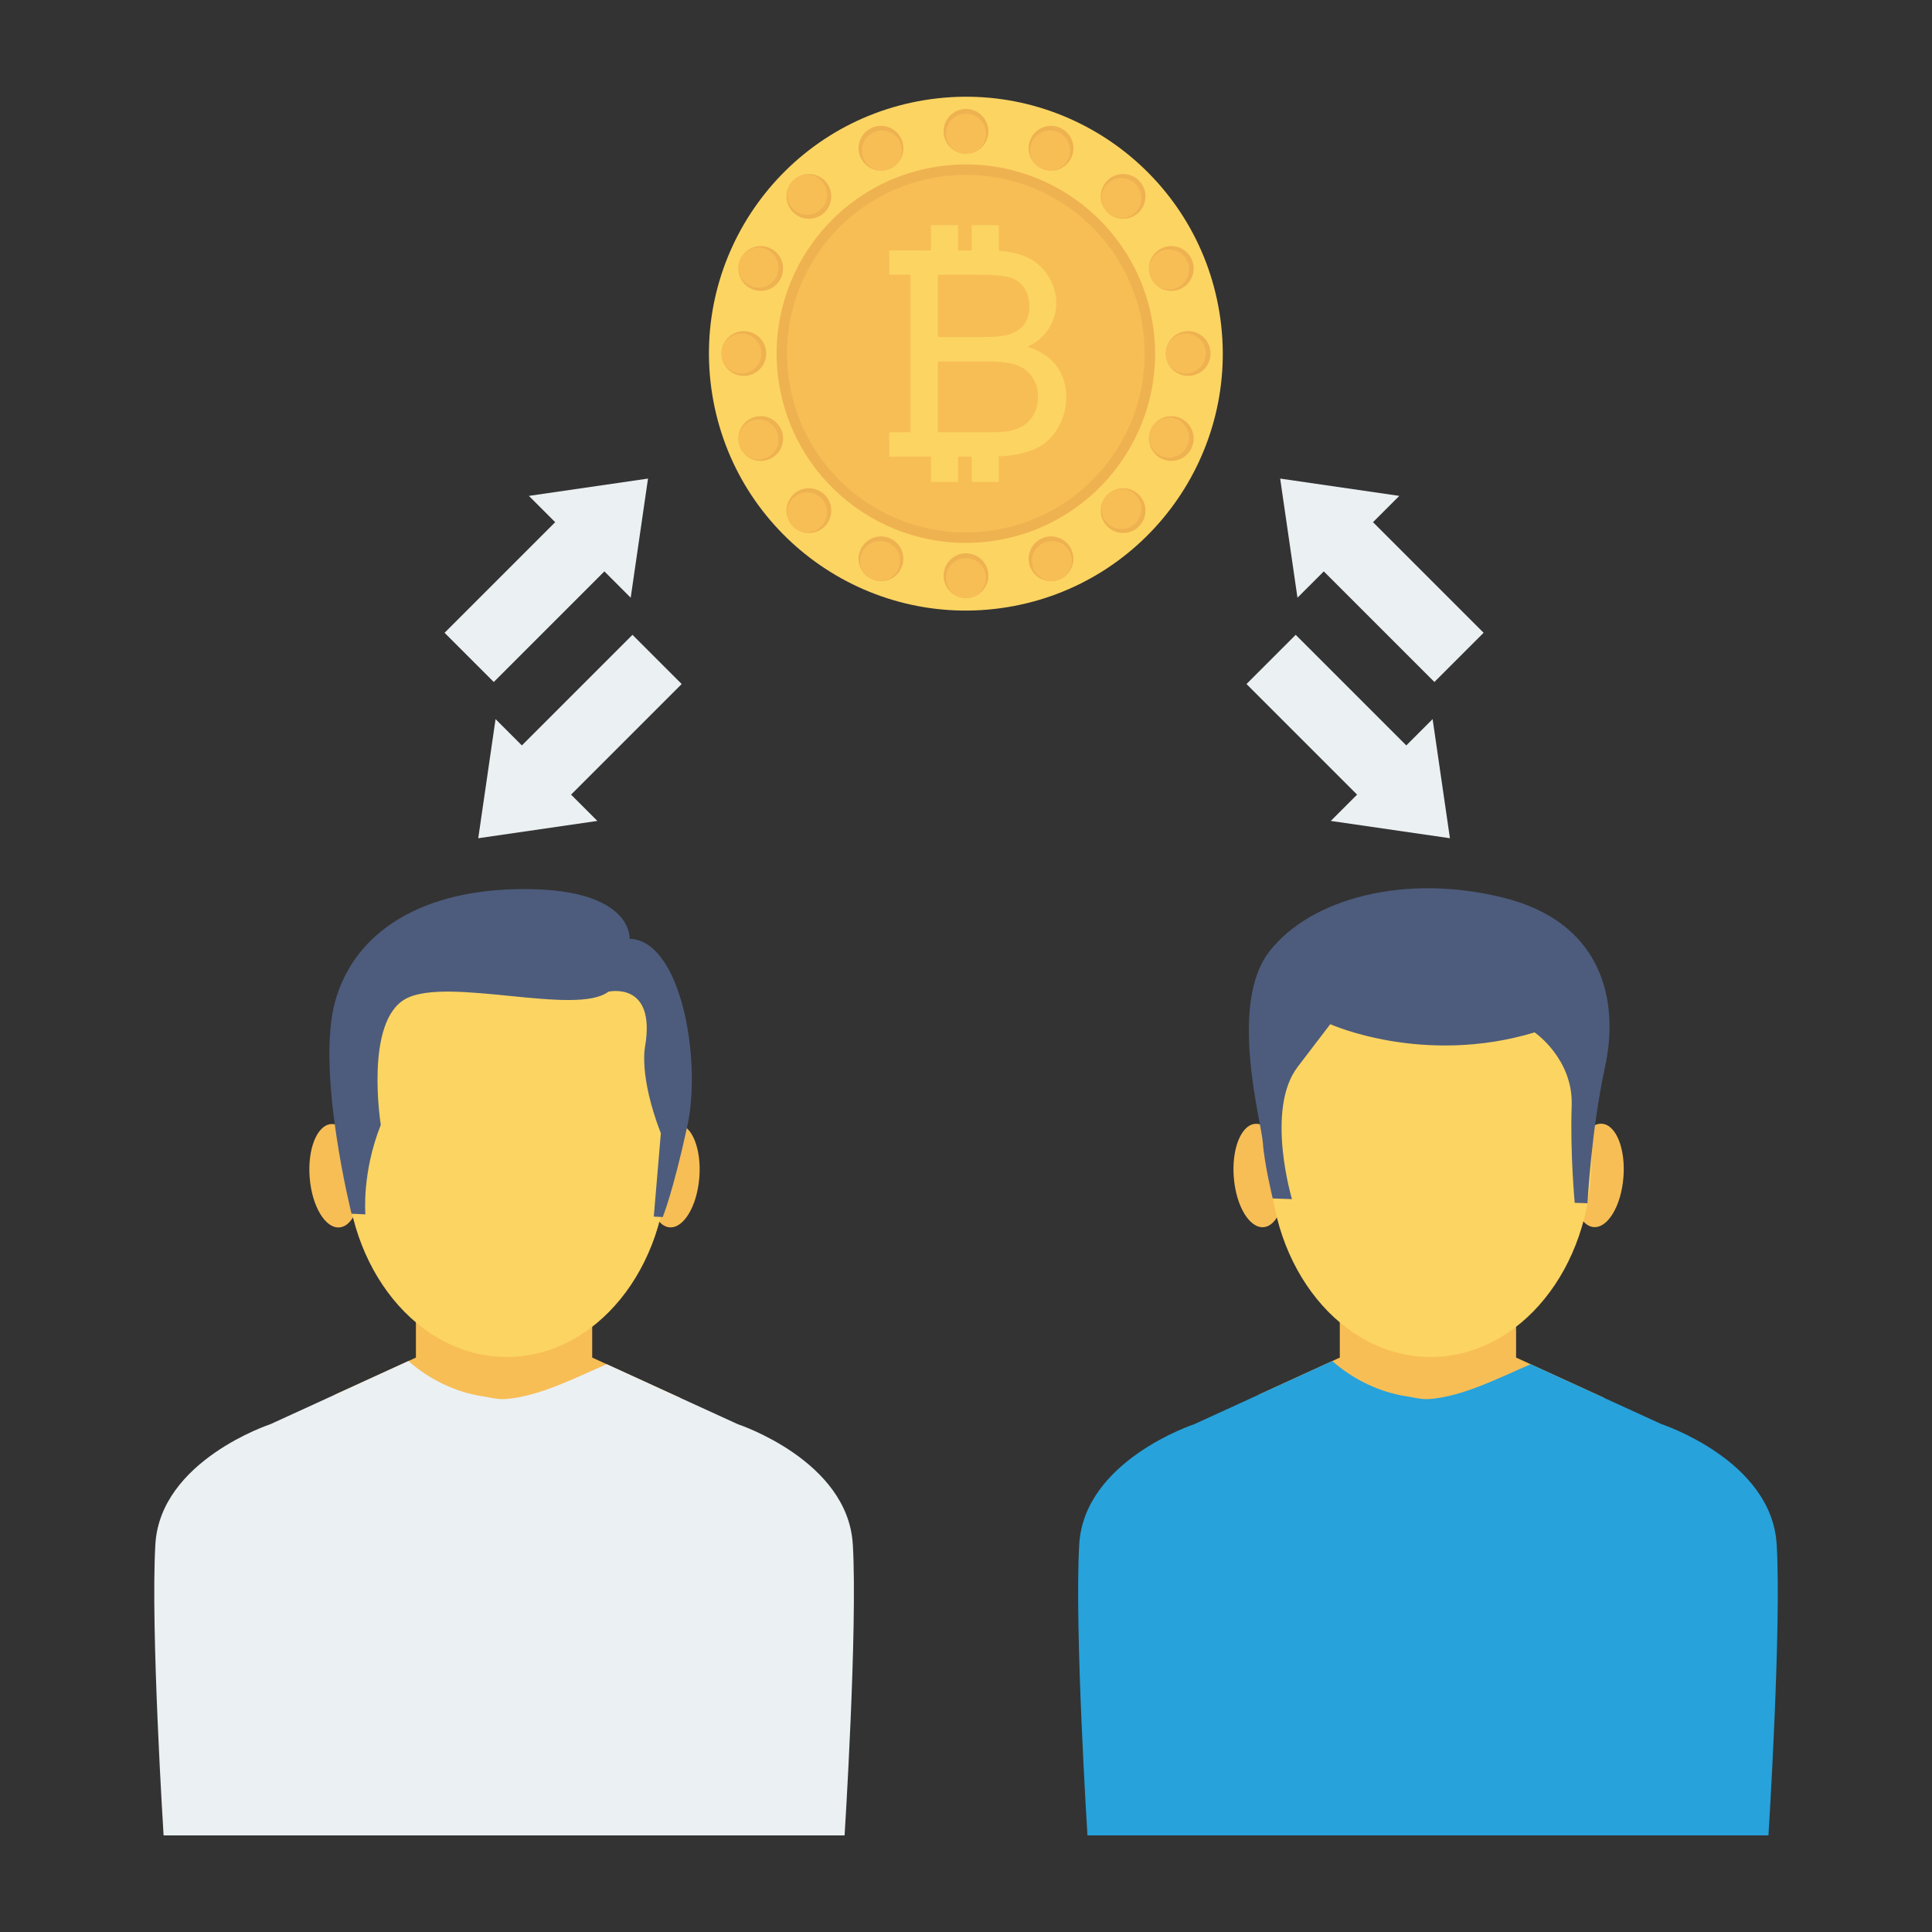
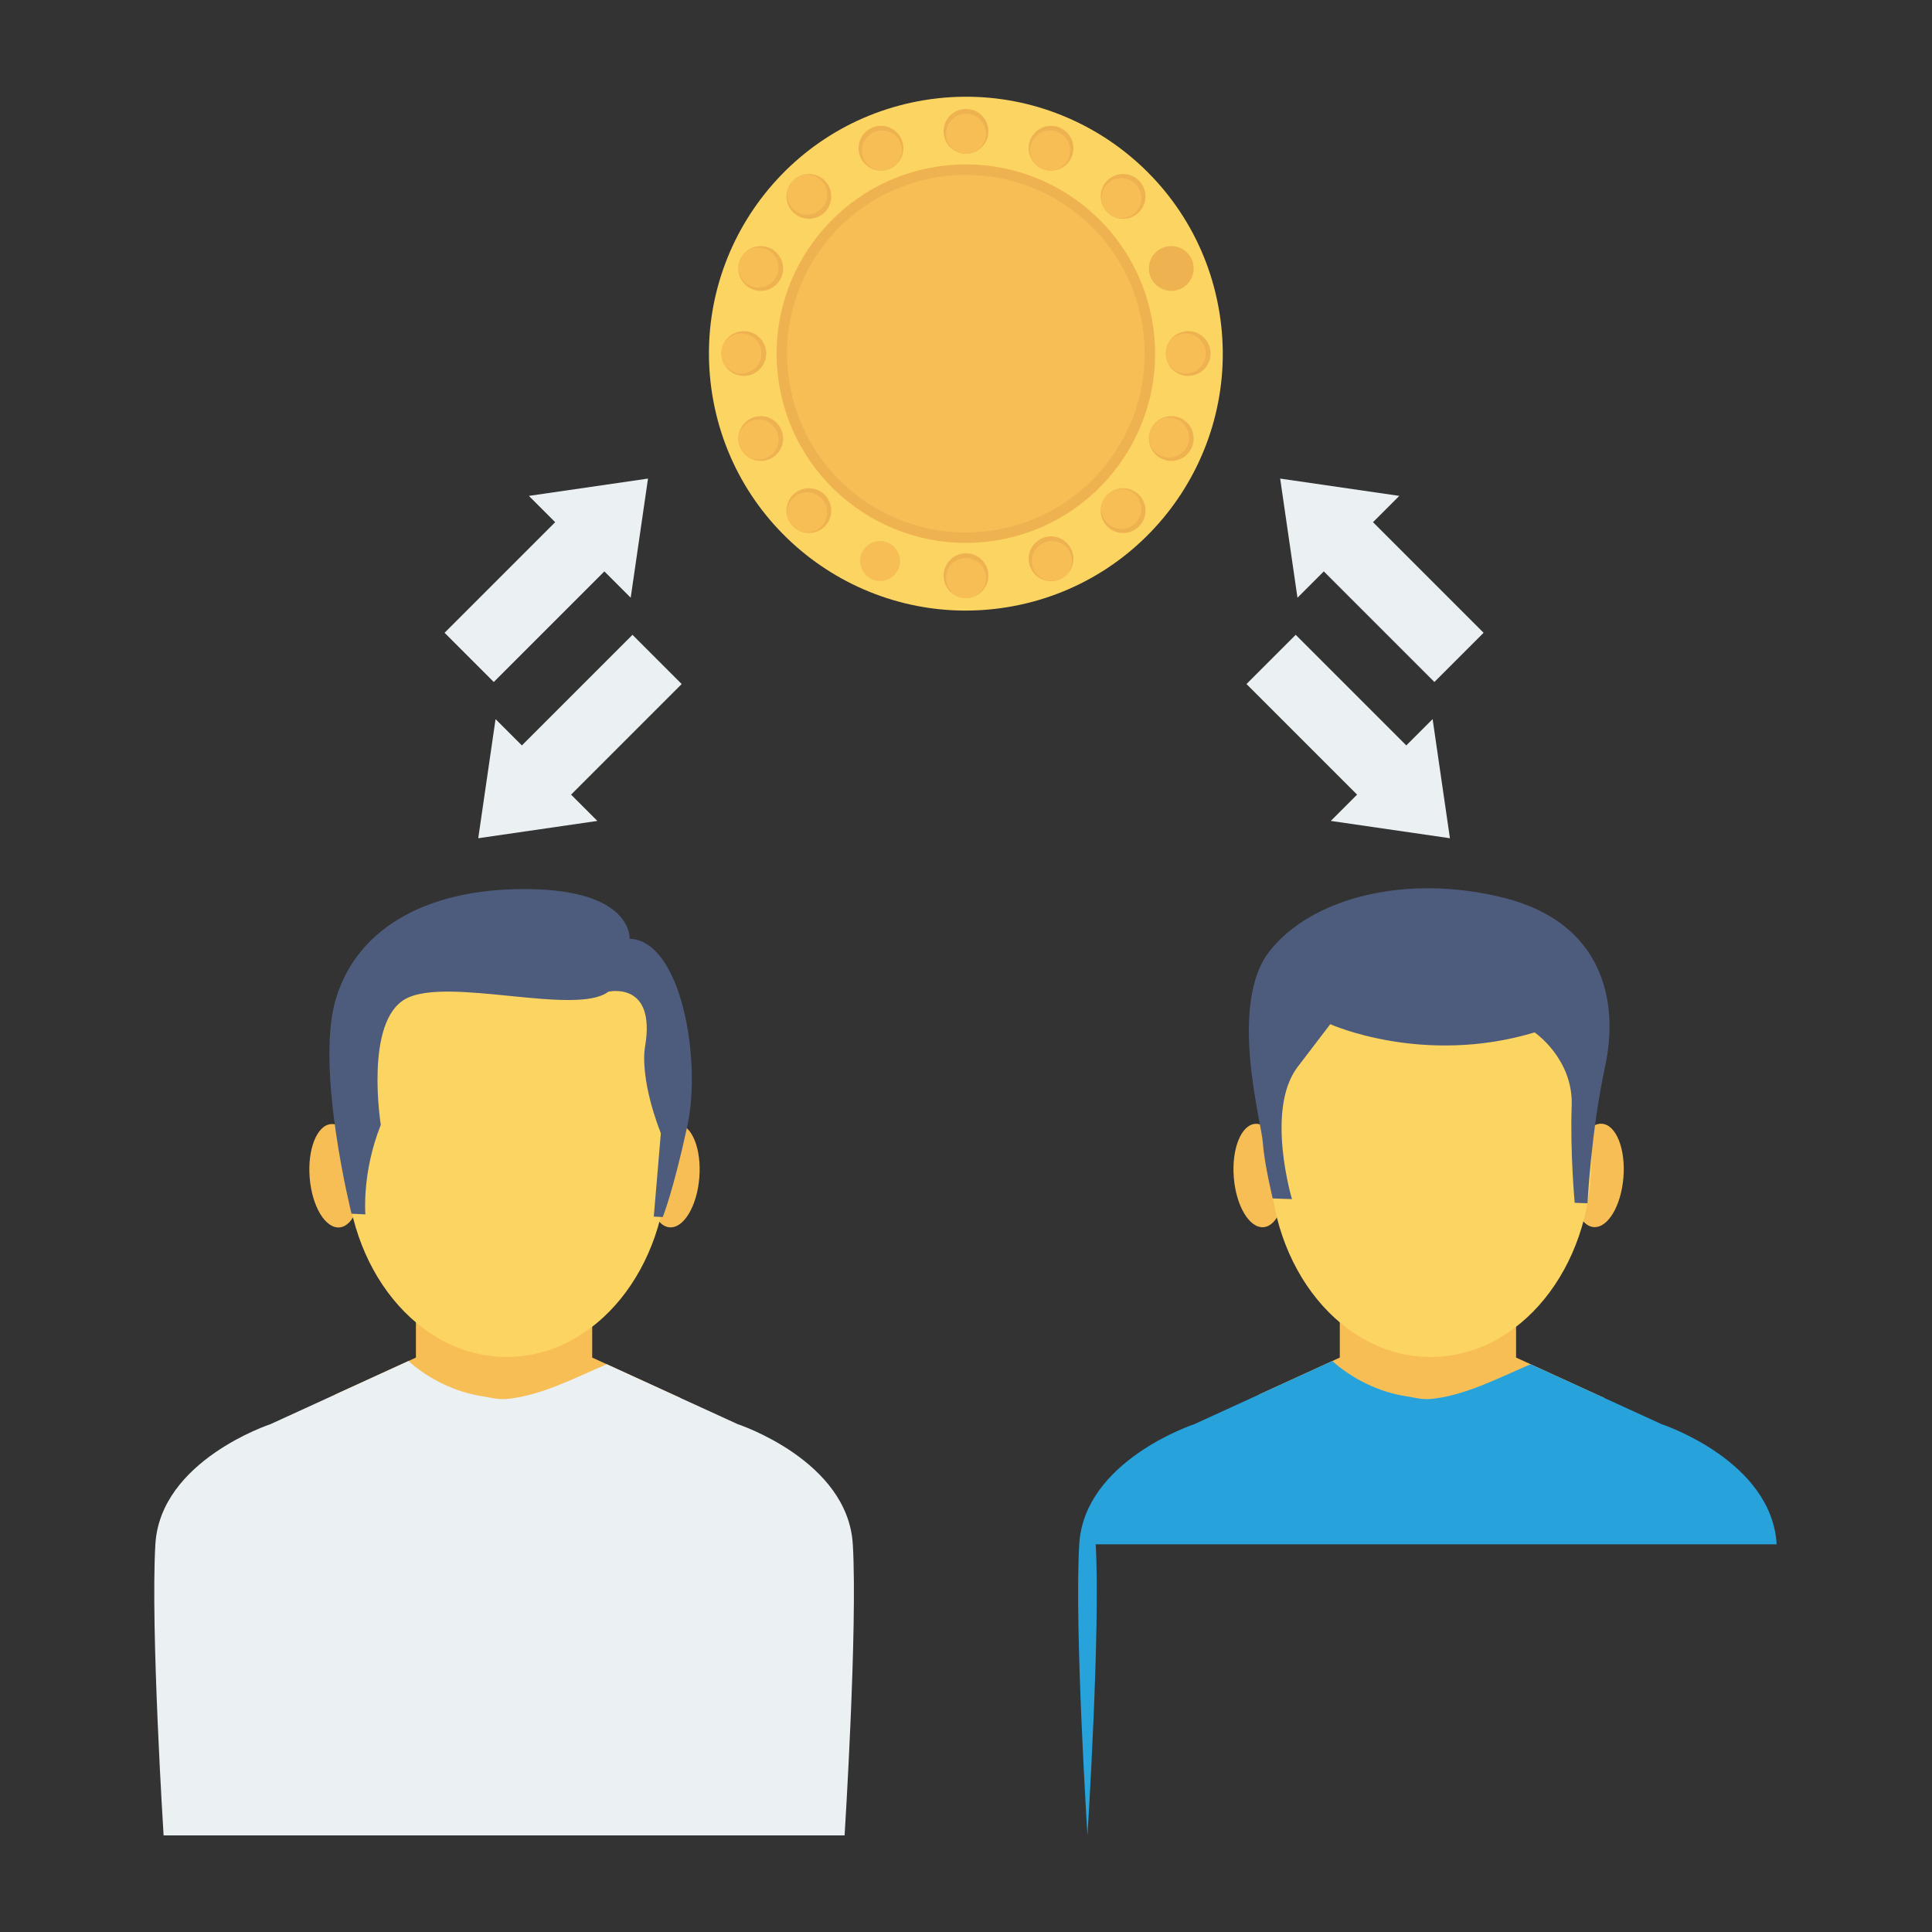
<svg xmlns="http://www.w3.org/2000/svg" enable-background="new 0 0 100 100" height="512" viewBox="0 0 100 100" width="512">
  <rect x="0" y="0" width="100" height="100" fill="#333333" stroke="none" />
  <g transform="matrix(.987 -.16 .16 .987 -2.285 8.245)">
    <ellipse cx="50" cy="18.298" fill="#fcd462" rx="13.298" ry="13.298" />
    <ellipse cx="50" cy="18.298" fill="#efb250" rx="9.795" ry="9.795" />
    <ellipse cx="50" cy="18.298" fill="#f7be56" rx="9.254" ry="9.254" />
  </g>
  <circle cx="50" cy="6.798" fill="#efb250" r="1.159" />
  <circle cx="50" cy="6.922" fill="#f7be56" r="1.034" />
  <circle cx="50" cy="29.798" fill="#efb250" r="1.159" />
  <circle cx="50" cy="29.923" fill="#f7be56" r="1.034" />
  <circle cx="61.5" cy="18.298" fill="#efb250" r="1.159" />
  <circle cx="61.376" cy="18.298" fill="#f7be56" r="1.034" />
  <circle cx="38.5" cy="18.298" fill="#efb250" r="1.159" />
  <circle cx="38.376" cy="18.298" fill="#f7be56" r="1.034" />
  <circle cx="58.132" cy="10.166" fill="#efb250" r="1.159" />
  <circle cx="58.044" cy="10.254" fill="#f7be56" r="1.034" />
  <circle cx="41.868" cy="26.43" fill="#efb250" r="1.159" />
  <circle cx="41.78" cy="26.518" fill="#f7be56" r="1.034" />
  <circle cx="58.132" cy="26.43" fill="#efb250" r="1.159" />
  <circle cx="58.044" cy="26.342" fill="#f7be56" r="1.034" />
  <circle cx="41.868" cy="10.166" fill="#efb250" r="1.159" />
  <circle cx="41.78" cy="10.078" fill="#f7be56" r="1.034" />
  <circle cx="45.599" cy="7.673" fill="#efb250" r="1.159" />
  <circle cx="45.647" cy="7.788" fill="#f7be56" r="1.034" />
  <circle cx="54.401" cy="28.923" fill="#efb250" r="1.159" />
  <circle cx="54.448" cy="29.038" fill="#f7be56" r="1.034" />
  <circle cx="60.625" cy="13.897" fill="#efb250" r="1.159" />
-   <circle cx="60.51" cy="13.945" fill="#f7be56" r="1.034" />
  <circle cx="39.375" cy="22.699" fill="#efb250" r="1.159" />
  <circle cx="39.26" cy="22.747" fill="#f7be56" r="1.034" />
  <circle cx="54.401" cy="7.673" fill="#efb250" r="1.159" />
  <circle cx="54.353" cy="7.788" fill="#f7be56" r="1.034" />
-   <circle cx="45.599" cy="28.923" fill="#efb250" r="1.159" />
  <circle cx="45.552" cy="29.038" fill="#f7be56" r="1.034" />
  <circle cx="60.625" cy="22.699" fill="#efb250" r="1.159" />
  <circle cx="60.51" cy="22.651" fill="#f7be56" r="1.034" />
  <circle cx="39.375" cy="13.897" fill="#efb250" r="1.159" />
  <circle cx="39.26" cy="13.85" fill="#f7be56" r="1.034" />
-   <path d="m54.67 18.923c-.347-.456-.843-.779-1.489-.968.5-.248.874-.573 1.121-.975.248-.403.371-.832.371-1.288 0-.49-.14-.96-.419-1.409-.279-.449-.665-.781-1.157-.997-.373-.164-.84-.265-1.398-.304v-1.329h-1.401v1.309h-.709v-1.309h-1.401v1.309h-.593v-.003h-1.567v1.256h1.103v8.16h-1.103v1.256h1.103v.004h1.057v1.312h1.401v-1.312h.709v1.312h1.401v-1.324c.466-.023.874-.078 1.223-.167.468-.119.858-.295 1.168-.528s.571-.564.783-.994c.211-.429.317-.894.317-1.394-0-.621-.173-1.16-.52-1.616zm-6.126-4.702h2.133c.767 0 1.308.05 1.623.149.315.099.558.284.728.553.17.269.255.581.255.935 0 .374-.091.684-.273.932-.182.247-.453.425-.812.531-.272.082-.721.124-1.347.124h-2.308v-3.225zm4.972 7.217c-.141.26-.32.457-.539.593-.218.136-.49.233-.815.291-.184.034-.505.051-.961.051h-.903-.709-1.046v-3.669h2.468c.679 0 1.2.059 1.561.178.362.119.644.325.848.619.204.294.306.639.306 1.037 0 .34-.07.639-.211.899z" fill="#fcd462" />
  <path d="m30.652 70.268v-2.555h-9.124v2.555l-4.184 1.915v7.62h17.862v-7.451z" fill="#f7be56" />
  <path d="m44.14 79.932c-.255-4.342-5.95-6.215-5.95-6.215l-6.784-3.104c-1.637.701-3.488 1.668-5.232 1.801-.409.031-.813-.083-1.206-.143-1.368-.21-2.754-.865-3.827-1.824l-7.149 3.271s-5.695 1.873-5.95 6.215c-.255 4.342.426 15.068.426 15.068h35.248c0 0 .681-10.727.426-15.068z" fill="#ebf0f3" />
  <ellipse cx="34.849" cy="60.845" fill="#f7be56" rx="2.682" ry="1.326" transform="matrix(.081 -.997 .997 .081 -28.611 90.668)" />
  <ellipse cx="17.331" cy="60.845" fill="#f7be56" rx="1.326" ry="2.682" transform="matrix(.997 -.081 .081 .997 -4.856 1.598)" />
  <path d="m26.23 48.03c-4.599 0-8.327 2.887-8.327 11.967 0 5.655 3.728 10.239 8.327 10.239s8.327-4.584 8.327-10.239c0-12.229-3.728-11.967-8.327-11.967z" fill="#fcd462" />
  <path d="m32.589 48.59s.187-2.523-5.283-2.571c-5.47-.048-8.983 2.226-9.967 5.846-.984 3.619.856 10.956.856 10.956l.718.035s-.193-2.149.797-4.633c0 0-.864-5.368 1.298-6.529 2.162-1.161 8.814.909 10.48-.363 0 0 2.481-.578 1.9 2.843 0 0-.335 1.494.817 4.487l-.365 4.31.464.023s.516-1.241 1.27-4.697c.755-3.456-.321-9.62-2.985-9.707z" fill="#4d5c7d" />
  <path d="m78.472 70.268v-2.555h-9.124v2.555l-4.184 1.915v7.62h17.862v-7.451z" fill="#f7be56" />
-   <path d="m91.959 79.932c-.255-4.342-5.95-6.215-5.95-6.215l-6.784-3.104c-1.637.701-3.488 1.668-5.232 1.801-.409.031-.813-.083-1.206-.143-1.368-.21-2.754-.865-3.827-1.824l-7.149 3.271s-5.695 1.873-5.95 6.215c-.255 4.342.426 15.068.426 15.068h35.248c-0 0 .681-10.727.426-15.068z" fill="#27a2db" />
+   <path d="m91.959 79.932c-.255-4.342-5.95-6.215-5.95-6.215l-6.784-3.104c-1.637.701-3.488 1.668-5.232 1.801-.409.031-.813-.083-1.206-.143-1.368-.21-2.754-.865-3.827-1.824l-7.149 3.271s-5.695 1.873-5.95 6.215c-.255 4.342.426 15.068.426 15.068c-0 0 .681-10.727.426-15.068z" fill="#27a2db" />
  <ellipse cx="82.669" cy="60.845" fill="#f7be56" rx="2.682" ry="1.326" transform="matrix(.081 -.997 .997 .081 15.347 138.332)" />
  <ellipse cx="65.151" cy="60.845" fill="#f7be56" rx="1.326" ry="2.682" transform="matrix(.997 -.081 .081 .997 -4.7 5.459)" />
  <ellipse cx="74.05" cy="59.997" fill="#fcd462" rx="8.327" ry="10.239" />
  <path d="m81.503 62.257.665.023s.186-3.718.915-7.094c.729-3.376-.127-7.43-5.239-8.714s-9.983.027-12.13 2.759-.421 8.839-.348 9.921c.073 1.082.509 2.879.509 2.879l.997.035s-1.39-4.638.296-6.846c1.686-2.208 1.686-2.208 1.686-2.208s4.804 2.166 10.577.425c0 0 2.004 1.366 1.919 3.792-.085 2.426.156 5.026.156 5.026z" fill="#4d5c7d" />
  <g fill="#ebf0f3">
    <path d="m68.882 42.491 6.166.896-.896-6.166-1.362 1.362-5.725-5.725-2.547 2.547 5.725 5.725z" />
    <path d="m72.427 25.667-6.166-.896.896 6.166 1.362-1.362 5.725 5.725 2.547-2.547-5.725-5.725z" />
    <path d="m30.92 42.491-6.166.896.896-6.166 1.362 1.362 5.725-5.725 2.547 2.547-5.725 5.725z" />
    <path d="m27.375 25.667 6.166-.896-.896 6.166-1.362-1.362-5.725 5.725-2.547-2.547 5.725-5.725z" />
  </g>
</svg>